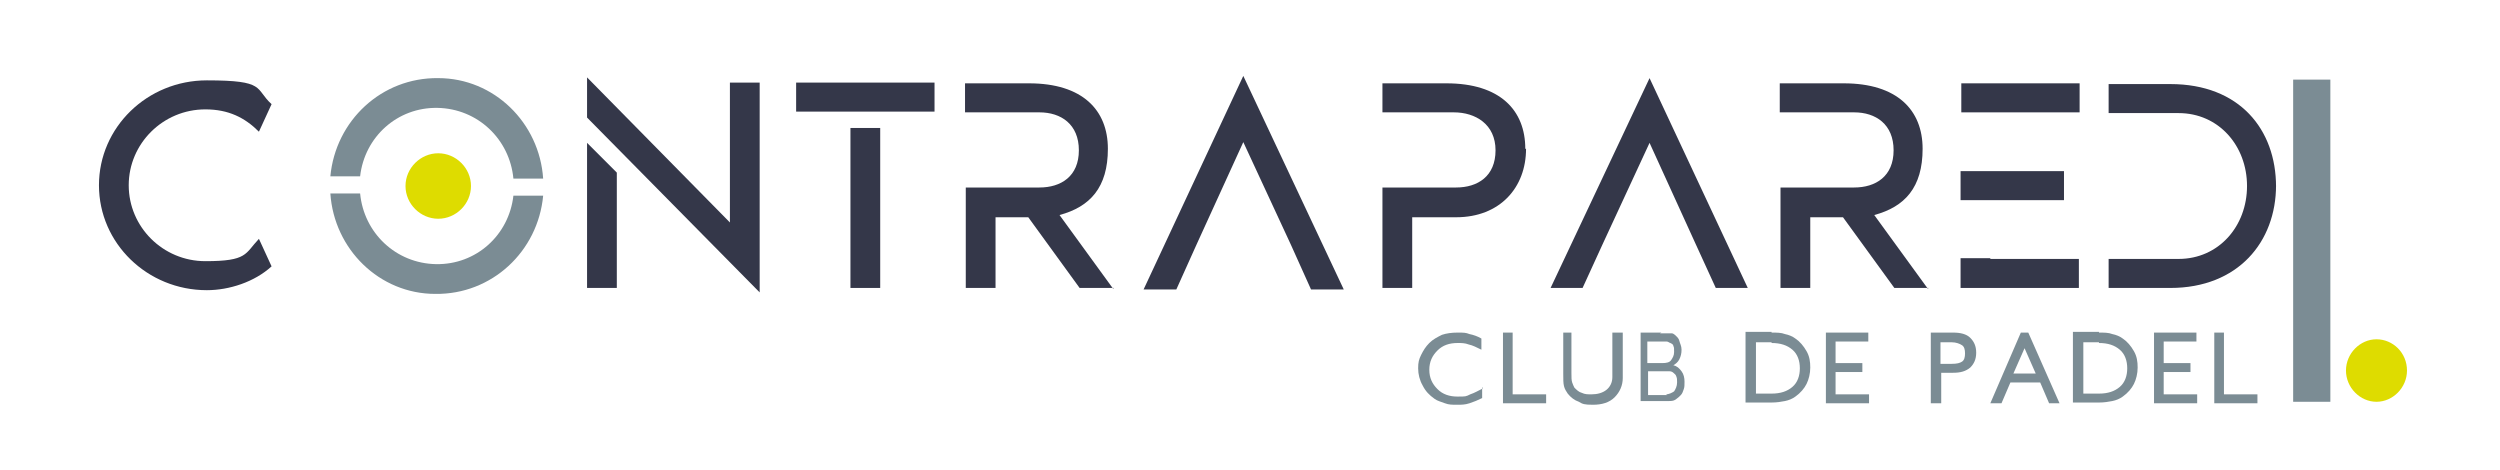
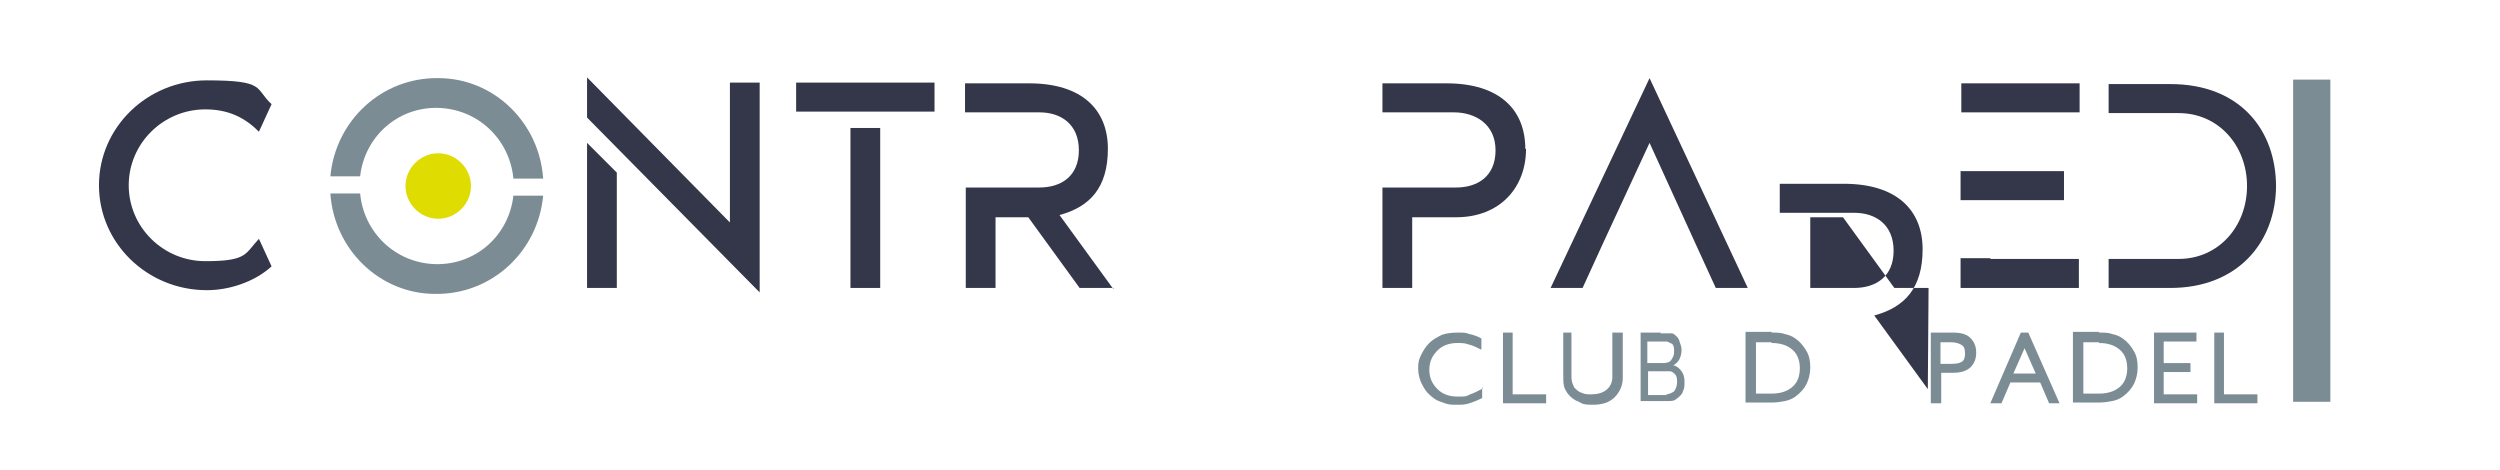
<svg xmlns="http://www.w3.org/2000/svg" viewBox="0 0 336 63.2" version="1.1" data-name="Layer 1" id="Layer_1">
  <defs>
    <style>
      .cls-1 {
        fill: #343749;
      }

      .cls-1, .cls-2, .cls-3 {
        stroke-width: 0px;
      }

      .cls-2 {
        fill: #7b8c94;
      }

      .cls-3 {
        fill: #dedc00;
      }
    </style>
  </defs>
  <path d="M58.5,39.5c-7.5,0-13.6-6-14.1-13.5h4c.5,5.3,4.8,9.4,10.2,9.5s9.8-3.9,10.4-9.2h4c-.7,7.5-6.9,13.3-14.5,13.2M73,24h-4c-.5-5.3-4.8-9.4-10.2-9.5s-9.8,3.9-10.4,9.2h-4c.7-7.5,6.9-13.3,14.5-13.2,7.5,0,13.6,6,14.1,13.5" class="cls-2" />
  <path d="M34.8,32.1l1.7,3.7c-2.3,2.1-5.7,3.2-8.7,3.2-8,0-14.5-6.3-14.5-14.1s6.5-14.1,14.5-14.1,6.4,1.1,8.7,3.2l-1.7,3.7c-1.9-1.9-4.1-3-7.2-3-5.7,0-10.3,4.6-10.3,10.2s4.6,10.2,10.3,10.2,5.3-1,7.2-3" class="cls-1" />
  <path d="M102.1,11.1v28.2l-23.2-23.5v-5.4l19.2,19.5V11.1h4ZM78.9,19.2l4,4v15.5h-4v-19.5h0Z" class="cls-1" />
  <path d="M107,11.1h18.6v3.9h-18.6v-3.9ZM114.3,17.2h4v21.5h-4v-21.5Z" class="cls-1" />
  <path d="M149.7,38.7h-4.6l-6.9-9.5h-4.4v9.5h-4v-13.5h9.9c2.9,0,5.3-1.5,5.3-5s-2.4-5.1-5.3-5.1h-10v-3.9h8.6c7.2,0,10.6,3.6,10.6,8.8s-2.4,7.8-6.5,8.9l7.2,9.9h0Z" class="cls-1" />
-   <polygon points="180.6 38.9 176.2 38.9 173.5 32.9 173.5 32.9 167.1 19.1 160.8 32.9 160.8 32.9 158.1 38.9 153.7 38.9 167.1 10.2 180.6 38.9" class="cls-1" />
  <path d="M205.1,20c0,5.2-3.5,9.2-9.4,9.2h-5.9v9.5h-4v-13.5h9.9c2.9,0,5.3-1.5,5.3-5s-2.7-5.1-5.6-5.1h-9.6v-3.9h8.6c7.2,0,10.6,3.6,10.6,8.8" class="cls-1" />
  <polygon points="234.9 38.7 230.6 38.7 227.9 32.8 227.9 32.8 221.7 19.2 215.4 32.8 215.4 32.8 212.7 38.7 208.4 38.7 221.7 10.5 234.9 38.7" class="cls-1" />
-   <path d="M259.2,38.7h-4.6l-6.9-9.5h-4.4v9.5h-4v-13.5h9.9c2.9,0,5.3-1.5,5.3-5s-2.4-5.1-5.3-5.1h-10v-3.9h8.6c7.2,0,10.6,3.6,10.6,8.8s-2.4,7.8-6.5,8.9l7.2,9.9Z" class="cls-1" />
+   <path d="M259.2,38.7h-4.6l-6.9-9.5h-4.4v9.5h-4h9.9c2.9,0,5.3-1.5,5.3-5s-2.4-5.1-5.3-5.1h-10v-3.9h8.6c7.2,0,10.6,3.6,10.6,8.8s-2.4,7.8-6.5,8.9l7.2,9.9Z" class="cls-1" />
  <path d="M279.5,15.1h-15.9v-3.9h15.9v3.9ZM263.5,23h13.9v3.9h-13.9v-3.9ZM267.5,34.8h11.9v3.9h-15.9v-4h4Z" class="cls-1" />
  <path d="M305.9,24.9c0,7.6-5.1,13.8-14.2,13.8h-8.3v-3.9h9.4c5.4,0,9.2-4.4,9.2-9.8s-3.8-9.8-9.2-9.8h-9.4v-3.9h8.3c9.3,0,14.2,6.1,14.2,13.8" class="cls-1" />
-   <path d="M323.5,49.8c0,2.3-1.9,4.2-4.1,4.2s-4.1-1.9-4.1-4.2,1.9-4.2,4.1-4.2,4.1,1.8,4.1,4.2" class="cls-3" />
  <path d="M63.3,25c0,2.4-2,4.4-4.4,4.4s-4.4-2-4.4-4.4,2-4.4,4.4-4.4,4.4,2,4.4,4.4" class="cls-3" />
  <path d="M199.2,52v1.5c-.6.3-1.1.5-1.7.7s-1.1.2-1.7.2-1.1,0-1.6-.2-1-.3-1.4-.6c-.7-.5-1.2-1-1.6-1.8-.4-.7-.6-1.5-.6-2.3s.1-1.2.4-1.8c.3-.6.6-1.1,1.1-1.6.5-.5,1.1-.8,1.7-1.1.6-.2,1.3-.3,2.1-.3s1.1,0,1.6.2c.5.1,1.1.3,1.6.6v1.5c-.6-.3-1.2-.6-1.7-.7-.5-.2-1-.2-1.5-.2-1.1,0-2,.3-2.7,1s-1.1,1.5-1.1,2.6.4,1.9,1.1,2.6,1.6,1,2.7,1,1.1,0,1.7-.3c.6-.2,1.1-.5,1.7-.8" class="cls-2" />
  <polygon points="202 54.2 202 44.7 203.3 44.7 203.3 53 207.8 53 207.8 54.2 202 54.2" class="cls-2" />
  <path d="M209.8,44.7h1.4v5.4c0,.6,0,1,.1,1.3s.2.5.3.7c.3.3.6.6,1,.7.4.2.8.2,1.3.2.8,0,1.5-.2,2-.6.5-.4.8-1,.8-1.7v-6h1.4v6.1c0,1-.4,1.9-1.1,2.6s-1.7,1-2.9,1-1.4-.1-1.9-.4c-.6-.2-1.1-.6-1.5-1.1-.2-.3-.4-.6-.5-1s-.1-.9-.1-1.7v-5.5h0Z" class="cls-2" />
  <path d="M223.1,44.8h.5c.2,0,.4,0,.6,0,.2,0,.4,0,.5,0s.3.1.4.2c.2.2.5.4.6.8s.3.7.3,1.2-.1.9-.3,1.3-.5.6-.8.8h0c.5.1.8.4,1.1.8s.4.9.4,1.4,0,.7-.1,1c-.1.3-.2.6-.4.8-.2.2-.4.4-.7.6s-.6.2-1,.2h-3.7v-9.2h2.8,0ZM223.4,48.8c.6,0,1-.1,1.2-.4s.4-.6.4-1.1,0-.6-.1-.8c0-.2-.2-.3-.4-.4-.1,0-.3-.2-.5-.2-.2,0-.4,0-.6,0h-2v2.9h2ZM223.9,53c.4,0,.8-.2,1.1-.4.2-.3.4-.7.4-1.2s0-.5-.1-.8-.2-.3-.4-.5c-.1-.1-.3-.2-.5-.2s-.4,0-.6,0h-2.3v3.2h2.6,0Z" class="cls-2" />
  <path d="M238.1,44.7c.7,0,1.3,0,1.8.2.5.1,1,.3,1.4.6.6.4,1.1,1,1.5,1.7.4.7.5,1.4.5,2.2s-.2,1.6-.5,2.2-.8,1.2-1.5,1.7c-.4.3-.9.5-1.4.6-.5.1-1.1.2-1.8.2h-3.5v-9.5h3.5,0ZM238.1,46h-2.1v6.9h2.1c1.2,0,2.1-.3,2.8-.9.7-.6,1-1.5,1-2.5s-.3-1.9-1-2.5c-.7-.6-1.6-.9-2.8-.9" class="cls-2" />
-   <polygon points="245.4 54.2 245.4 44.7 251.1 44.7 251.1 45.9 246.7 45.9 246.7 48.8 250.3 48.8 250.3 50 246.7 50 246.7 53 251.2 53 251.2 54.2 245.4 54.2" class="cls-2" />
  <path d="M259.5,54.2v-9.5h3c1,0,1.8.2,2.3.7.5.5.8,1.1.8,2s-.3,1.5-.8,2c-.6.5-1.3.7-2.3.7h-1.6v4.1h-1.3ZM260.8,48.9h1.5c.7,0,1.1-.1,1.4-.3.3-.2.4-.6.4-1.1s-.1-.9-.4-1.1c-.3-.2-.8-.4-1.4-.4h-1.5v3Z" class="cls-2" />
  <path d="M267.5,54.2l4.1-9.5h1l4.2,9.5h-1.4l-1.2-2.8h-4l-1.2,2.8h-1.4,0ZM270.6,50.2h3l-1.5-3.4-1.5,3.4h0Z" class="cls-2" />
  <path d="M282.1,44.7c.7,0,1.3,0,1.8.2.5.1,1,.3,1.4.6.6.4,1.1,1,1.5,1.7.4.7.5,1.4.5,2.2s-.2,1.6-.5,2.2-.8,1.2-1.5,1.7c-.4.3-.9.5-1.4.6-.5.1-1.1.2-1.8.2h-3.5v-9.5h3.5,0ZM282.1,46h-2.1v6.9h2.1c1.2,0,2.1-.3,2.8-.9.7-.6,1-1.5,1-2.5s-.3-1.9-1-2.5c-.7-.6-1.6-.9-2.8-.9" class="cls-2" />
  <polygon points="289.5 54.2 289.5 44.7 295.2 44.7 295.2 45.9 290.8 45.9 290.8 48.8 294.4 48.8 294.4 50 290.8 50 290.8 53 295.3 53 295.3 54.2 289.5 54.2" class="cls-2" />
  <polygon points="297.6 54.2 297.6 44.7 298.9 44.7 298.9 53 303.4 53 303.4 54.2 297.6 54.2" class="cls-2" />
  <rect height="43.3" width="5" y="10.7" x="308.2" class="cls-2" />
</svg>